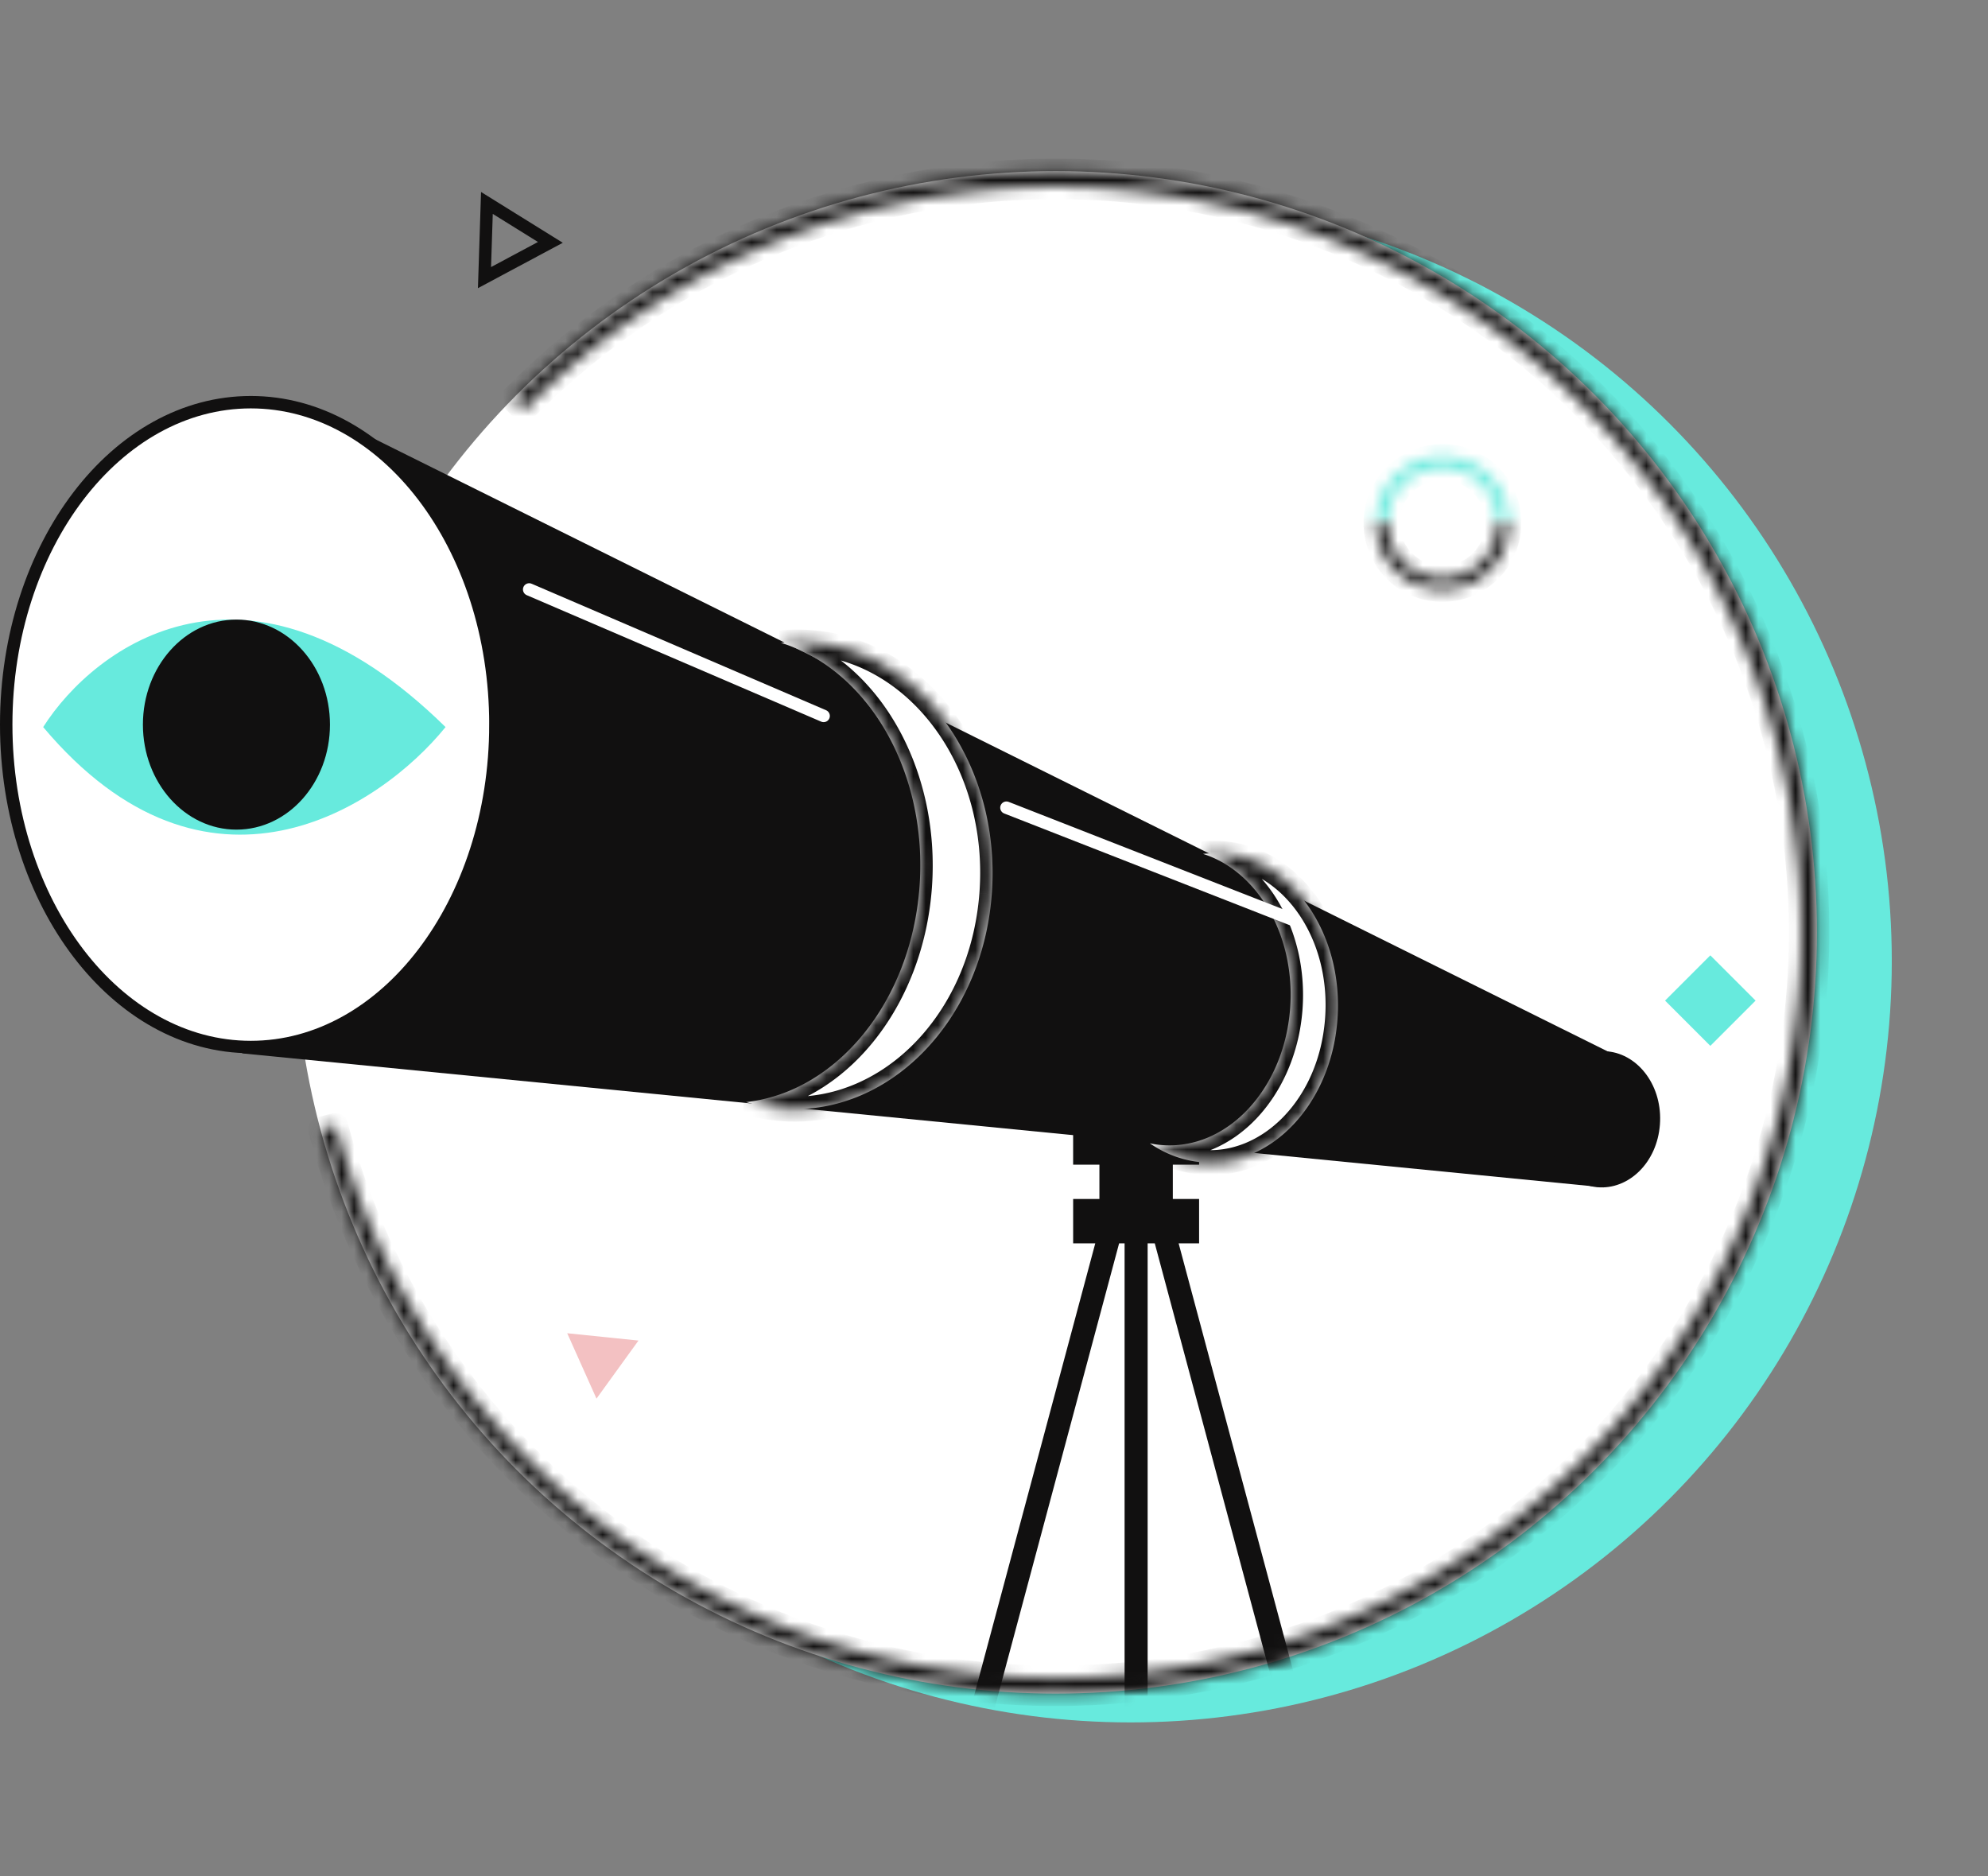
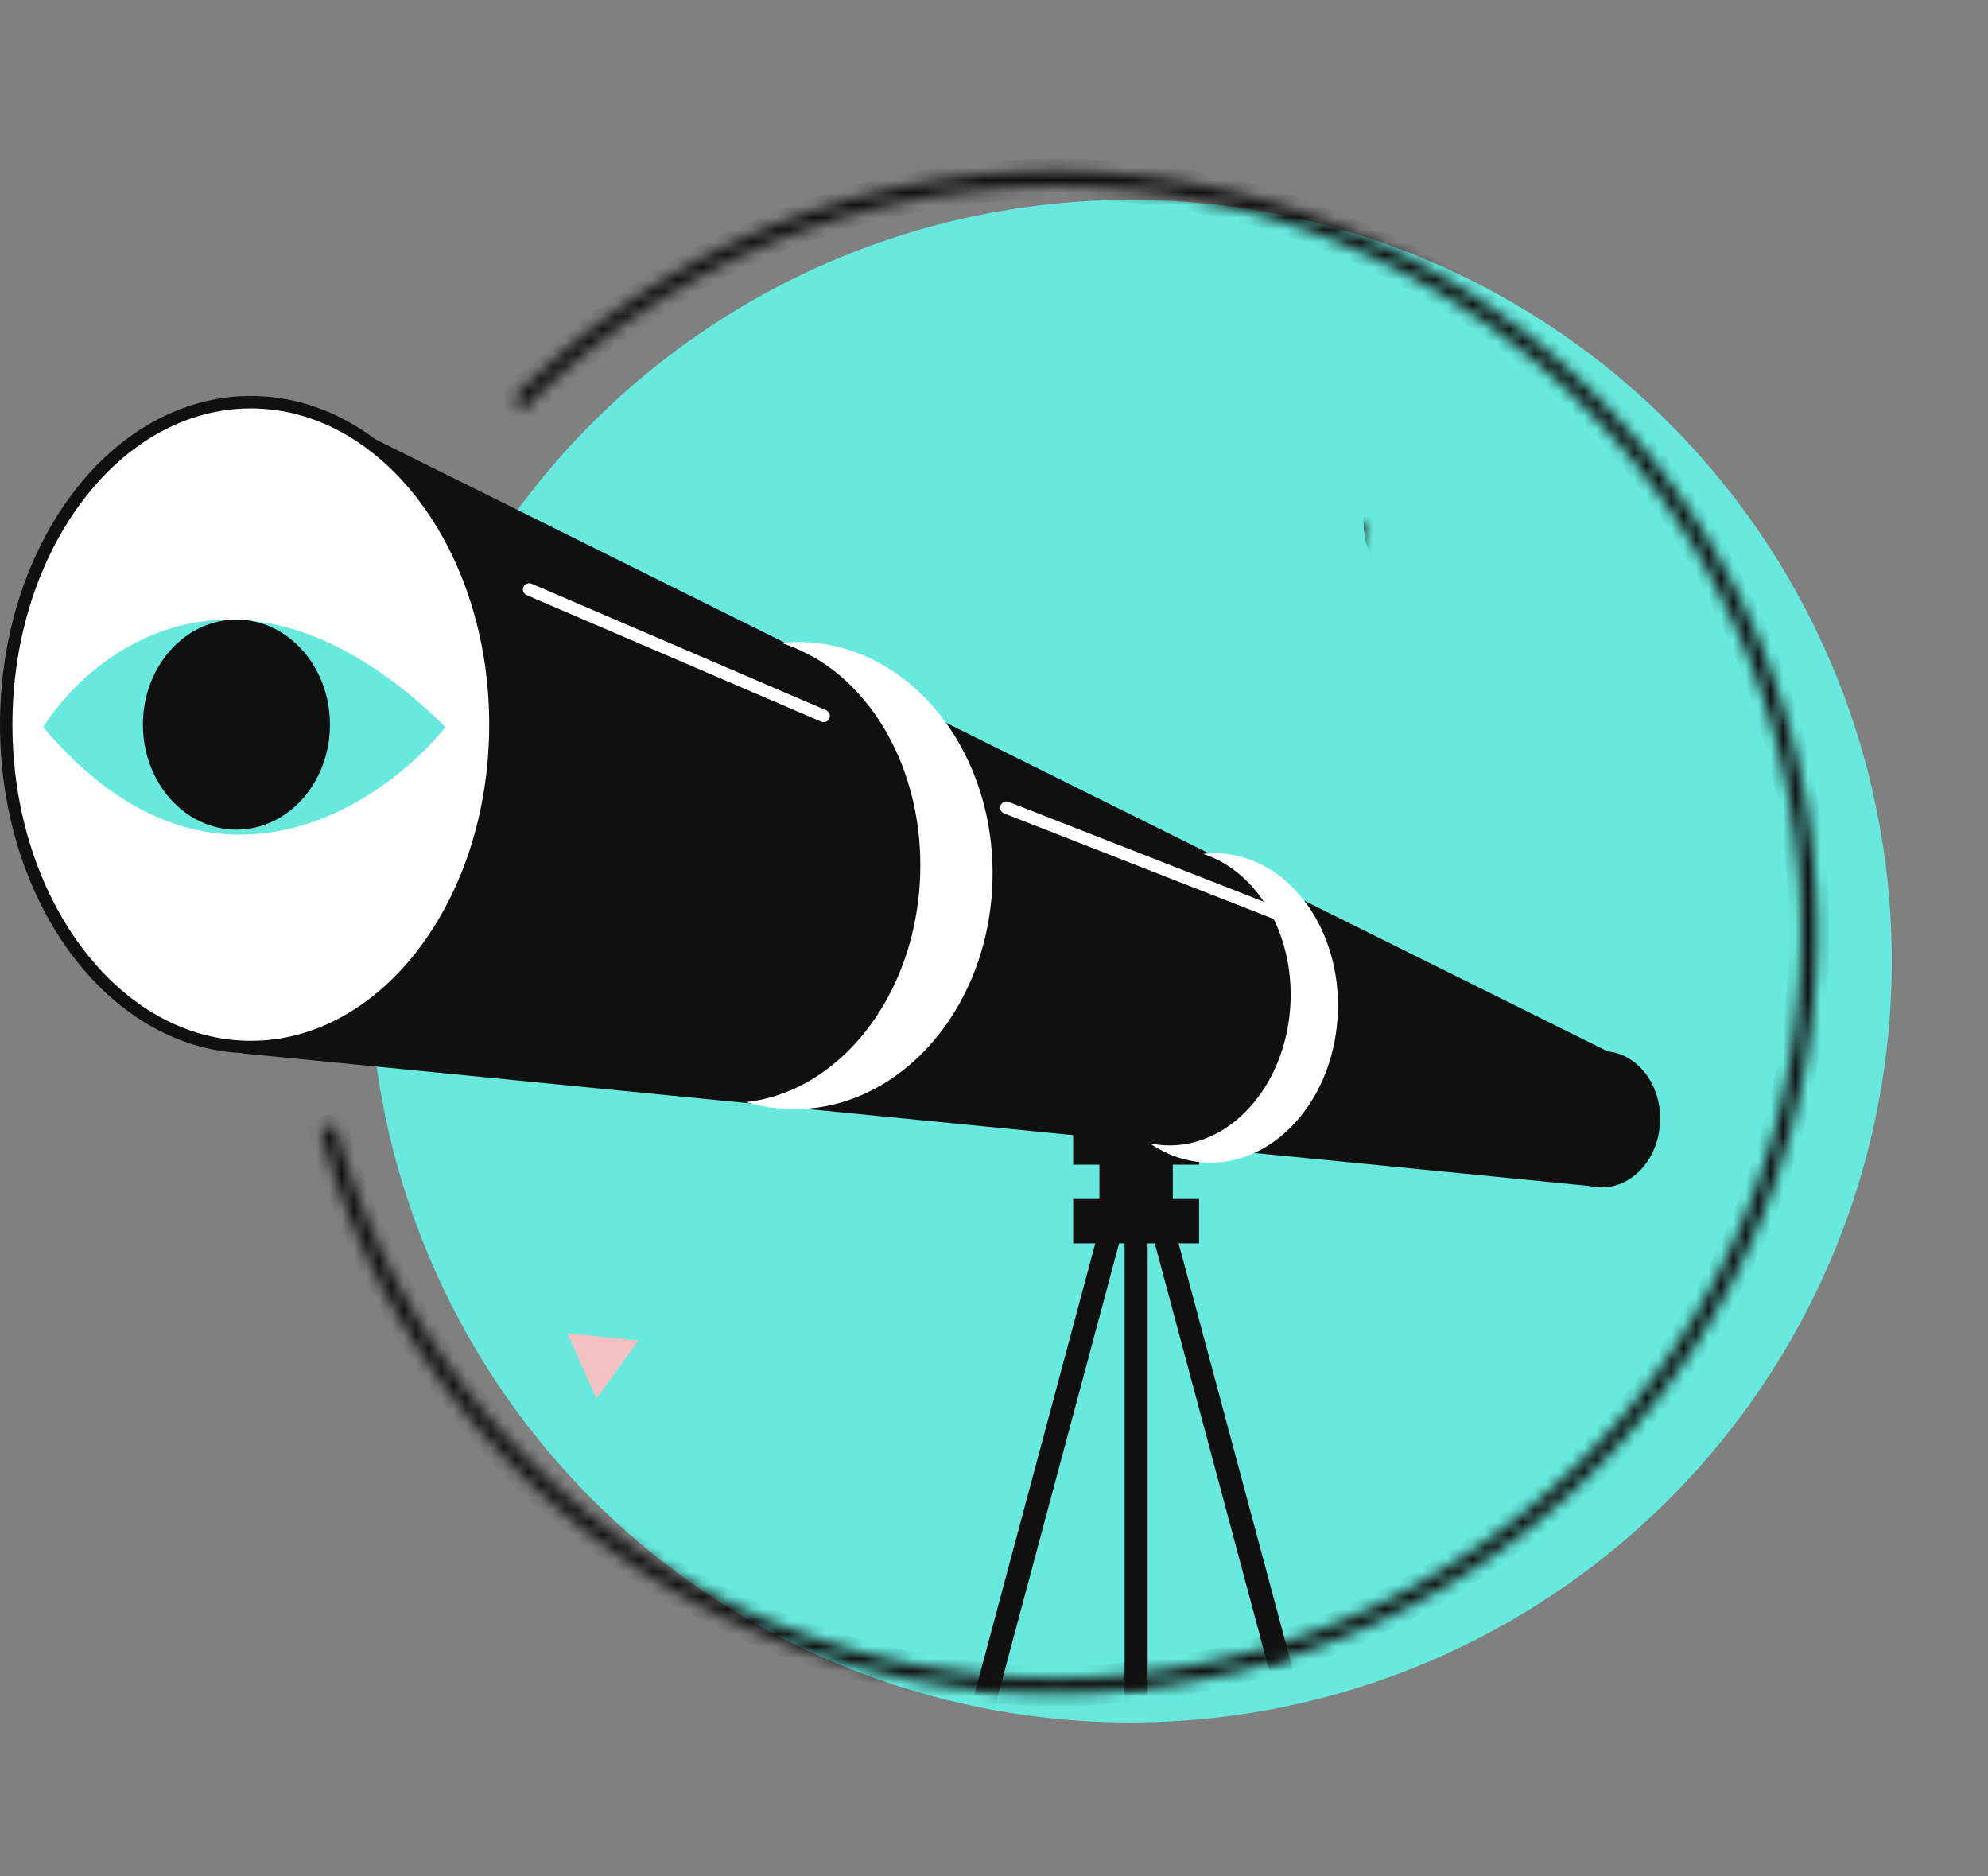
<svg xmlns="http://www.w3.org/2000/svg" width="160" height="151" fill="none">
  <rect width="100%" height="100%" fill="#808080" stroke="none" />
  <circle cx="90.992" cy="77.351" r="61.265" fill="#67EADD" />
-   <circle cx="84.966" cy="75.034" r="61.265" fill="#fff" />
  <mask id="a" fill="#fff">
    <path d="M25.789 90.89A61.261 61.261 0 0 0 85.1 136.298a61.268 61.268 0 0 0 56.337-85.02A61.263 61.263 0 0 0 41.266 32.095l.898.882a60.007 60.007 0 1 1-15.16 57.588l-1.215.325z" />
  </mask>
  <path d="M25.789 90.89A61.261 61.261 0 0 0 85.1 136.298a61.268 61.268 0 0 0 56.337-85.02A61.263 61.263 0 0 0 41.266 32.095l.898.882a60.007 60.007 0 1 1-15.16 57.588l-1.215.325z" fill="#fff" stroke="#111010" stroke-width="2" stroke-linecap="round" stroke-linejoin="round" mask="url(#a)" />
  <mask id="b" maskUnits="userSpaceOnUse" x="23" y="13" width="124" height="124">
    <path d="M145.731 75.034c0 33.559-27.205 60.765-60.765 60.765-27.385 0-50.54-18.116-58.132-43.02A60.76 60.76 0 0 1 24.2 75.035c0-15.808 6.036-30.205 15.93-41.015 11.11-12.138 27.084-19.75 44.835-19.75 33.56 0 60.765 27.205 60.765 60.765z" fill="#fff" stroke="#111010" />
  </mask>
  <g mask="url(#b)">
    <path fill-rule="evenodd" clip-rule="evenodd" d="M96.507 89.213H86.369v4.517h2.115v2.76H86.37v3.57h1.781l-12.64 47.173 1.792.48L90.07 100.06h.44v49.091h1.855V100.06h.574l13.094 48.867 1.792-.48-12.966-48.387h1.648v-3.57h-2.115v-2.76h2.115v-4.517z" fill="#111010" />
  </g>
  <path d="M16.066 82.819c12.483 0 22.603-11.406 22.603-25.476 0-9.546-2.668-18.173-9.563-22.536L131.69 85.758l-2.608 9.799-109.54-10.778-6.086-2.94c1.383.298 1.149.98 2.608.98zM22.751 33l-2.339-1.132-.077.453c.822.177 1.628.405 2.416.68z" fill="#111010" />
  <mask id="c" fill="#fff">
    <path fill-rule="evenodd" clip-rule="evenodd" d="M60.049 88.693c7.234-.8 13.247-7.989 13.953-17.275.707-9.287-4.134-17.516-11.142-19.682a13.406 13.406 0 0 1 2.636-.007c8.698.834 15.111 9.9 14.325 20.247-.787 10.347-8.477 18.06-17.174 17.225a13.55 13.55 0 0 1-2.598-.508z" />
  </mask>
  <path fill-rule="evenodd" clip-rule="evenodd" d="M60.049 88.693c7.234-.8 13.247-7.989 13.953-17.275.707-9.287-4.134-17.516-11.142-19.682a13.406 13.406 0 0 1 2.636-.007c8.698.834 15.111 9.9 14.325 20.247-.787 10.347-8.477 18.06-17.174 17.225a13.55 13.55 0 0 1-2.598-.508z" fill="#fff" />
-   <path d="m60.049 88.693-.129-.996-.14 1.955.269-.96zm2.81-36.957-.12-.997-.156 1.954.276-.957zm10.148 19.586c-.681 8.96-6.452 15.641-13.087 16.375l.257 1.991c7.833-.866 14.09-8.56 14.82-18.175l-1.99-.19zm-10.424-18.63c6.427 1.987 11.105 9.671 10.424 18.63l1.99.191c.732-9.614-4.272-18.389-11.86-20.734l-.554 1.914zm.396.04c.8-.08 1.615-.085 2.441-.006l.152-1.994a14.403 14.403 0 0 0-2.832.007l.239 1.993zm2.441-.006c7.995.767 14.163 9.19 13.405 19.154l1.99.191c.817-10.73-5.842-20.437-15.243-21.339l-.152 1.994zM78.825 71.88c-.758 9.965-8.108 17.09-16.103 16.324l-.151 1.994C71.972 91.1 80 82.802 80.816 72.071l-1.99-.19zM62.722 88.204a12.55 12.55 0 0 1-2.405-.47l-.537 1.918c.901.27 1.833.454 2.79.546l.152-1.994z" fill="#111010" mask="url(#c)" />
  <mask id="d" fill="#fff">
-     <path fill-rule="evenodd" clip-rule="evenodd" d="M93.389 92.141c5.269.506 9.944-4.402 10.443-10.962.446-5.865-2.598-11.064-7.014-12.46a8.269 8.269 0 0 1 1.702-.013c5.558.533 9.641 6.522 9.119 13.376-.521 6.855-5.449 11.979-11.007 11.446-1.489-.143-2.872-.677-4.089-1.515.278.058.56.1.846.128z" />
-   </mask>
+     </mask>
  <path fill-rule="evenodd" clip-rule="evenodd" d="M93.389 92.141c5.269.506 9.944-4.402 10.443-10.962.446-5.865-2.598-11.064-7.014-12.46a8.269 8.269 0 0 1 1.702-.013c5.558.533 9.641 6.522 9.119 13.376-.521 6.855-5.449 11.979-11.007 11.446-1.489-.143-2.872-.677-4.089-1.515.278.058.56.1.846.128z" fill="#fff" />
  <path d="m96.818 68.718-.128-.995-.155 1.95.283-.955zm-4.275 23.295.184-.98-.737 1.803.553-.823zm10.294-10.93c-.474 6.223-4.844 10.495-9.372 10.061l-.152 1.994c6.01.577 10.99-4.967 11.514-11.863l-1.99-.191zm-6.302-11.41c3.84 1.215 6.723 5.873 6.302 11.41l1.99.192c.471-6.192-2.734-11.933-7.725-13.512l-.567 1.91zm.412.041c.49-.054.99-.06 1.497-.01l.152-1.995a9.265 9.265 0 0 0-1.906.014l.257 1.991zm1.497-.01c4.825.462 8.695 5.775 8.2 12.283l1.991.19c.547-7.2-3.748-13.865-10.04-14.468l-.151 1.994zm8.2 12.283c-.495 6.507-5.111 11.007-9.936 10.544l-.152 1.994c6.291.603 11.531-5.146 12.079-12.347l-1.991-.191zM96.708 92.53c-1.307-.126-2.527-.594-3.61-1.34l-1.108 1.645c1.35.93 2.896 1.529 4.566 1.69l.152-1.995zm-3.243-1.387a6.825 6.825 0 0 1-.738-.111l-.368 1.961c.314.065.632.113.954.144l.152-1.994z" fill="#111010" mask="url(#d)" />
  <path d="M133.096 90.474c-.215 2.822-2.302 4.781-4.511 4.57-2.209-.212-3.969-2.54-3.755-5.363.215-2.822 2.302-4.782 4.511-4.57 2.209.212 3.969 2.54 3.755 5.363z" fill="#111010" stroke="#111010" />
  <path d="M39.872 58.315c0 7.203-2.229 13.706-5.81 18.397-3.58 4.691-8.49 7.55-13.876 7.55-5.385 0-10.296-2.859-13.876-7.55C2.73 72.022.5 65.518.5 58.315c0-7.204 2.23-13.706 5.81-18.398 3.58-4.69 8.49-7.55 13.876-7.55 5.386 0 10.296 2.86 13.877 7.55 3.58 4.691 5.81 11.194 5.81 18.398z" fill="#fff" stroke="#111010" />
  <path d="M3.475 58.513c4.152-6.528 16.441-15.667 32.384 0-5.3 6.534-19.198 15.681-32.384 0z" fill="#67EADD" />
  <ellipse cx="19.029" cy="58.315" rx="7.527" ry="8.452" fill="#111010" />
  <path d="m42.589 47.437 23.699 10.18M81 65l23 9" stroke="#fff" stroke-linecap="round" />
  <mask id="e" fill="#fff">
    <path d="M121.442 42.088a5.346 5.346 0 0 0-5.349-5.35 5.351 5.351 0 0 0-5.349 5.35h.897a4.447 4.447 0 0 1 2.748-4.114 4.45 4.45 0 0 1 6.156 4.114h.897z" />
  </mask>
-   <path d="M121.442 42.088a5.346 5.346 0 0 0-5.349-5.35 5.351 5.351 0 0 0-5.349 5.35h.897a4.447 4.447 0 0 1 2.748-4.114 4.45 4.45 0 0 1 6.156 4.114h.897z" stroke="#67EADD" stroke-width="2" mask="url(#e)" />
  <mask id="f" fill="#fff">
-     <path d="M110.744 42.088a5.345 5.345 0 0 0 3.302 4.942 5.351 5.351 0 0 0 7.396-4.942h-.897a4.448 4.448 0 0 1-2.748 4.113 4.452 4.452 0 0 1-6.156-4.113h-.897z" />
+     <path d="M110.744 42.088h-.897a4.448 4.448 0 0 1-2.748 4.113 4.452 4.452 0 0 1-6.156-4.113h-.897z" />
  </mask>
  <path d="M110.744 42.088a5.345 5.345 0 0 0 3.302 4.942 5.351 5.351 0 0 0 7.396-4.942h-.897a4.448 4.448 0 0 1-2.748 4.113 4.452 4.452 0 0 1-6.156-4.113h-.897z" stroke="#111010" stroke-width="2" mask="url(#f)" />
  <path d="m45.65 107.296 5.736.59-3.379 4.672-2.356-5.262z" fill="#F3C1C2" />
-   <path d="m38.993 22.342.195-6.01 5.108 3.174-5.303 2.836z" stroke="#111010" />
  <path fill="#67EADD" d="m137.652 76.883 3.643 3.643-3.643 3.643-3.643-3.643z" />
</svg>